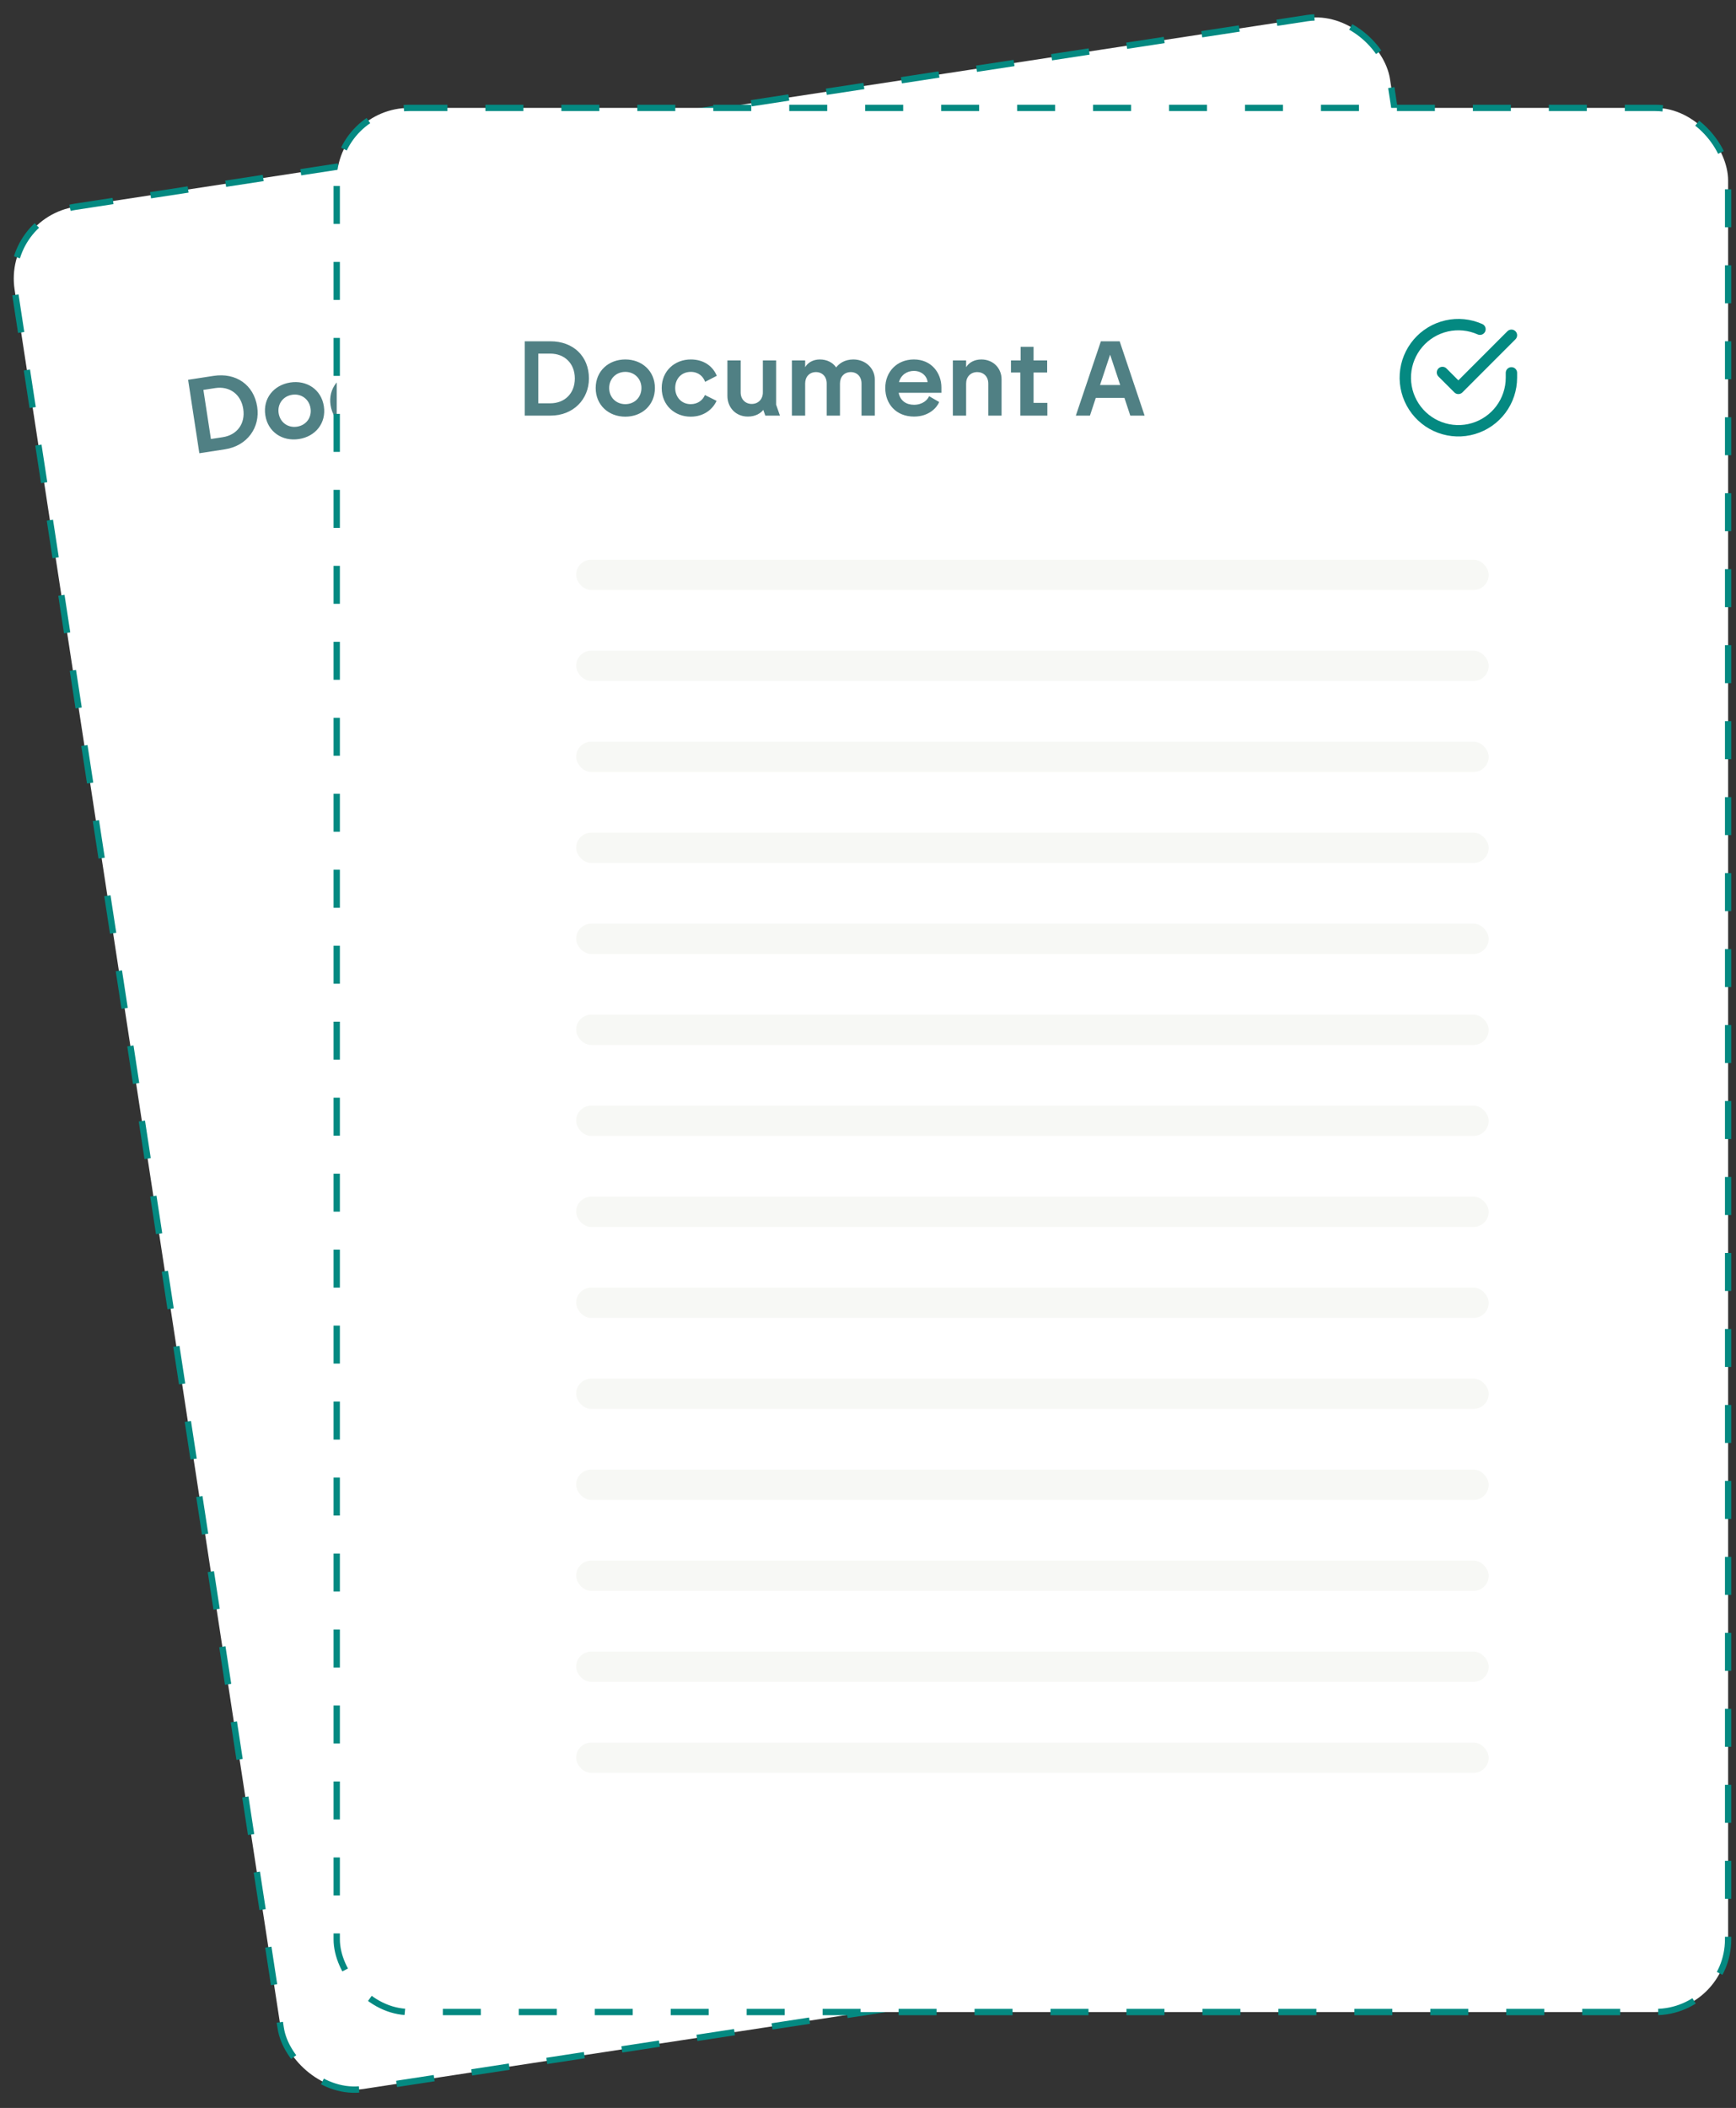
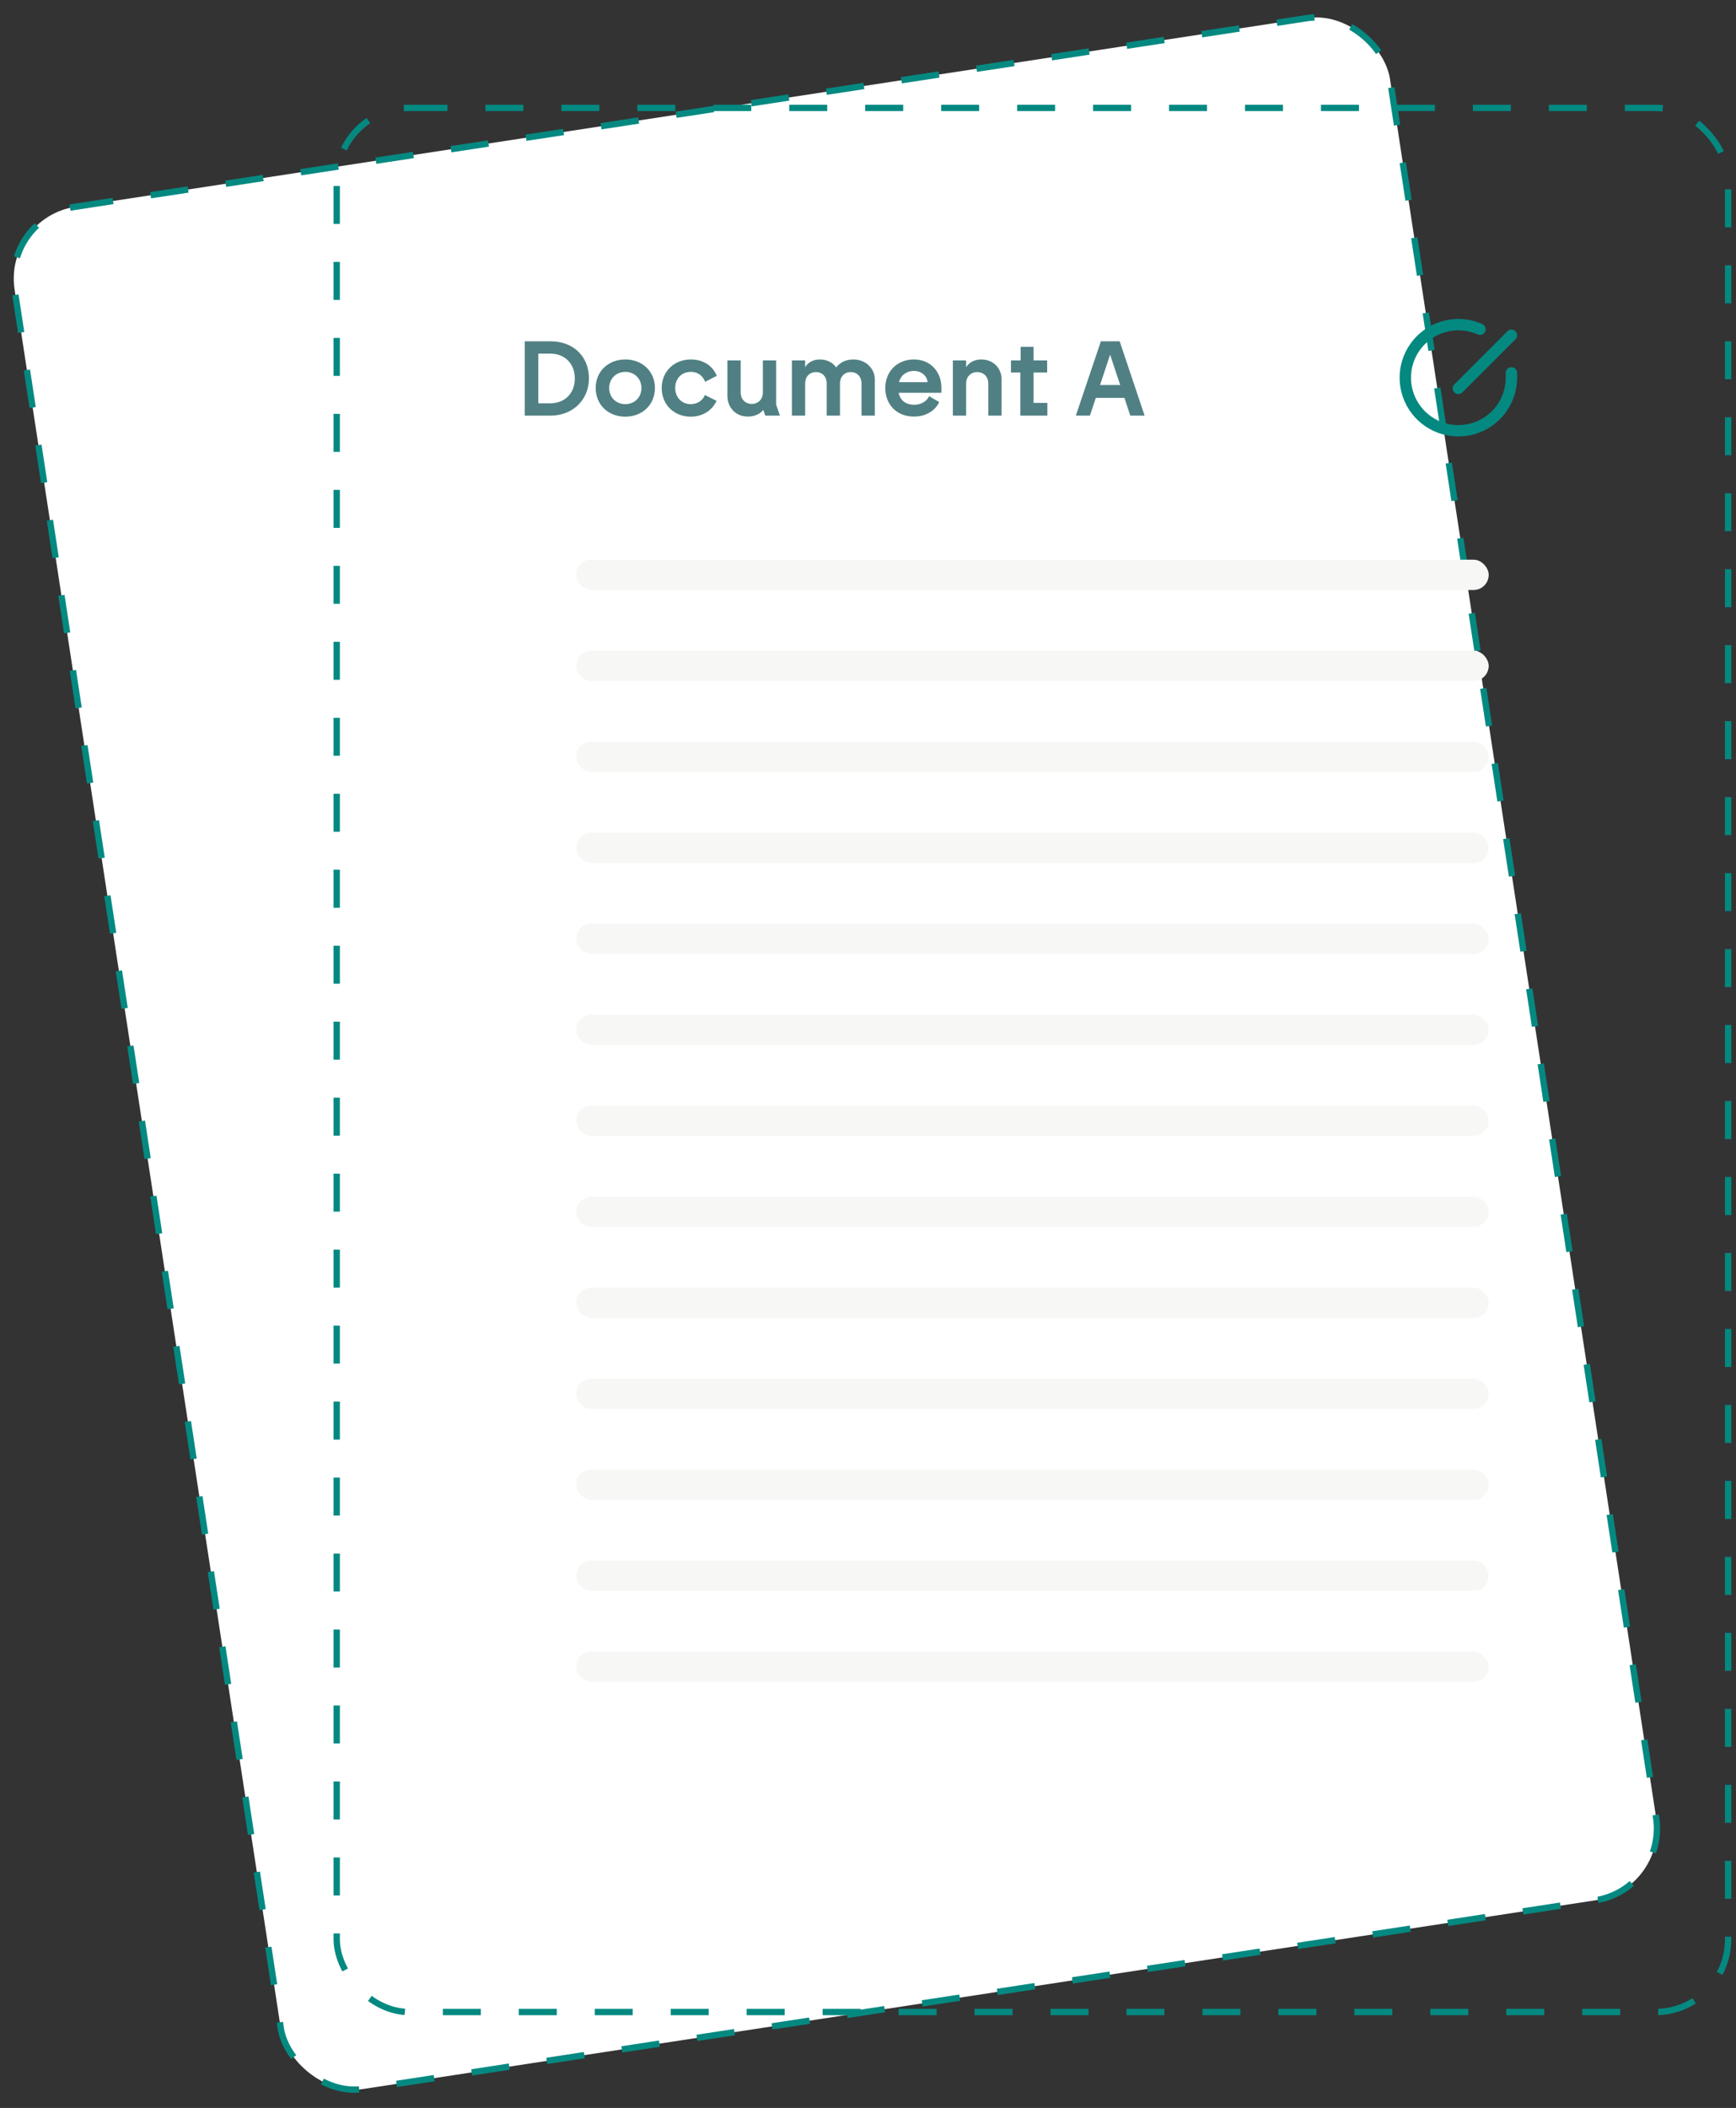
<svg xmlns="http://www.w3.org/2000/svg" width="229" height="278" viewBox="0 0 229 278" fill="none">
  <rect x="0" y="0" width="229" height="278" fill="#333333" stroke="none" />
  <rect x="0.475" y="28.717" width="183.543" height="251.121" rx="9.594" transform="rotate(-8.705 0.475 28.717)" fill="white" />
  <rect x="0.475" y="28.717" width="183.543" height="251.121" rx="9.594" transform="rotate(-8.705 0.475 28.717)" stroke="#048981" stroke-width="0.834" stroke-dasharray="5.01 5.01" />
-   <path opacity="0.7" d="M26.296 59.773L24.813 50.086L28.176 49.571C31.124 49.119 33.482 50.741 33.927 53.647C34.34 56.346 32.648 58.8 29.659 59.258L26.296 59.773ZM27.822 57.896L29.386 57.657C31.24 57.373 32.39 55.908 32.087 53.929C31.786 51.964 30.248 50.896 28.394 51.18L26.83 51.42L27.822 57.896ZM39.432 57.903C37.245 58.238 35.338 56.972 34.999 54.758C34.66 52.544 36.117 50.777 38.29 50.444C40.462 50.111 42.382 51.361 42.721 53.576C43.06 55.79 41.618 57.569 39.432 57.903ZM36.756 54.489C36.943 55.707 37.978 56.455 39.182 56.27C40.386 56.086 41.15 55.062 40.963 53.845C40.779 52.641 39.742 51.879 38.538 52.063C37.334 52.248 36.572 53.285 36.756 54.489ZM47.957 56.598C45.882 56.916 43.953 55.696 43.607 53.44C43.268 51.226 44.726 49.459 46.829 49.137C48.573 48.87 49.863 49.621 50.546 50.749L49.144 51.771C48.787 51.103 48.073 50.603 47.077 50.756C45.859 50.942 45.18 51.967 45.365 53.171C45.545 54.347 46.503 55.149 47.707 54.965C48.648 54.821 49.216 54.181 49.379 53.491L51.018 54.019C50.666 55.234 49.646 56.339 47.957 56.598ZM55.414 55.442C53.795 55.69 52.557 54.633 52.33 53.152L51.622 48.53L53.352 48.265L53.992 52.445C54.132 53.358 54.857 53.842 55.66 53.719C56.532 53.586 57.016 52.86 56.884 52.002L56.244 47.823L57.974 47.558L58.858 53.328L59.574 54.678L57.664 54.97L57.287 54.263C57.032 54.727 56.438 55.285 55.414 55.442ZM61.133 54.439L60.032 47.243L61.761 46.978L61.897 47.864C62.126 47.234 62.766 46.697 63.652 46.561C64.593 46.417 65.402 46.704 65.942 47.273C66.253 46.715 66.876 46.067 68.025 45.891C69.644 45.644 71.003 46.654 71.217 48.051L71.941 52.784L70.212 53.049L69.57 48.856C69.432 47.956 68.748 47.466 67.945 47.589C67.073 47.722 66.631 48.442 66.76 49.286L67.402 53.479L65.672 53.744L65.03 49.551C64.893 48.651 64.209 48.161 63.406 48.284C62.534 48.417 62.092 49.137 62.221 49.981L62.863 54.174L61.133 54.439ZM77.078 52.125C74.739 52.483 73.076 51.053 72.758 48.977C72.436 46.873 73.696 45.023 75.924 44.682C78.208 44.332 79.778 45.891 80.068 47.787L80.174 48.478L74.597 49.332C74.984 50.378 75.86 50.739 76.843 50.589C77.95 50.419 78.517 49.681 78.636 49.167L80.067 49.727C79.897 50.461 79.057 51.822 77.078 52.125ZM74.426 47.942L78.163 47.37C78.024 46.74 77.302 46.001 76.139 46.179C75.267 46.312 74.541 46.933 74.426 47.942ZM82.121 51.225L81.019 44.029L82.749 43.764L82.885 44.65C83.142 44.016 83.782 43.479 84.709 43.337C86.3 43.093 87.532 44.108 87.748 45.52L88.473 50.253L86.743 50.518L86.103 46.338C85.961 45.411 85.238 44.941 84.435 45.064C83.564 45.198 83.078 45.909 83.211 46.781L83.851 50.961L82.121 51.225ZM90.916 49.879L90.056 44.26L88.838 44.447L88.597 42.869L89.856 42.676L89.585 40.905L91.273 40.646L91.544 42.418L93.316 42.147L93.557 43.724L91.786 43.995L92.392 47.953L94.191 47.678L94.445 49.339L90.916 49.879ZM99.126 48.622L97.642 38.935L101.905 38.282C103.634 38.017 104.894 39.028 105.112 40.454C105.273 41.505 104.819 42.241 104.446 42.581C105.106 42.82 105.932 43.402 106.129 44.689C106.381 46.336 105.325 47.673 103.526 47.948L99.126 48.622ZM100.671 46.785L103.079 46.416C103.854 46.297 104.378 45.651 104.255 44.848C104.137 44.073 103.473 43.622 102.67 43.745L100.262 44.114L100.671 46.785ZM100.025 42.564L102.211 42.229C102.973 42.113 103.392 41.524 103.291 40.86C103.187 40.182 102.601 39.776 101.909 39.882L99.667 40.225L100.025 42.564Z" fill="#074B51" />
-   <rect x="44.417" y="14.229" width="183.543" height="251.121" rx="9.594" fill="white" />
  <rect x="44.417" y="14.229" width="183.543" height="251.121" rx="9.594" stroke="#048981" stroke-width="0.834" stroke-dasharray="5.01 5.01" />
  <path opacity="0.7" d="M69.218 54.812V45.011H72.62C75.602 45.011 77.688 46.971 77.688 49.911C77.688 52.642 75.644 54.812 72.62 54.812H69.218ZM71.01 53.188H72.592C74.468 53.188 75.826 51.913 75.826 49.911C75.826 47.923 74.468 46.636 72.592 46.636H71.01V53.188ZM82.485 54.952C80.273 54.952 78.579 53.411 78.579 51.172C78.579 48.931 80.287 47.406 82.485 47.406C84.683 47.406 86.391 48.931 86.391 51.172C86.391 53.411 84.697 54.952 82.485 54.952ZM80.357 51.172C80.357 52.404 81.267 53.3 82.485 53.3C83.703 53.3 84.613 52.404 84.613 51.172C84.613 49.953 83.703 49.044 82.485 49.044C81.267 49.044 80.357 49.953 80.357 51.172ZM91.11 54.952C89.01 54.952 87.288 53.453 87.288 51.172C87.288 48.931 88.996 47.406 91.124 47.406C92.888 47.406 94.05 48.343 94.554 49.562L93.014 50.359C92.762 49.645 92.132 49.044 91.124 49.044C89.892 49.044 89.066 49.953 89.066 51.172C89.066 52.361 89.892 53.3 91.11 53.3C92.062 53.3 92.72 52.754 92.986 52.096L94.526 52.865C93.994 54.014 92.818 54.952 91.11 54.952ZM98.656 54.938C97.018 54.938 95.954 53.706 95.954 52.208V47.532H97.704V51.76C97.704 52.684 98.348 53.272 99.16 53.272C100.042 53.272 100.63 52.627 100.63 51.76V47.532H102.38V53.37L102.884 54.812H100.952L100.686 54.056C100.364 54.475 99.692 54.938 98.656 54.938ZM104.461 54.812V47.532H106.211V48.428C106.533 47.84 107.247 47.406 108.143 47.406C109.095 47.406 109.851 47.812 110.299 48.456C110.691 47.952 111.405 47.406 112.567 47.406C114.205 47.406 115.395 48.609 115.395 50.023V54.812H113.645V50.569C113.645 49.66 113.043 49.072 112.231 49.072C111.349 49.072 110.803 49.715 110.803 50.569V54.812H109.053V50.569C109.053 49.66 108.451 49.072 107.639 49.072C106.757 49.072 106.211 49.715 106.211 50.569V54.812H104.461ZM120.572 54.938C118.206 54.938 116.778 53.272 116.778 51.172C116.778 49.044 118.304 47.406 120.558 47.406C122.868 47.406 124.184 49.184 124.184 51.102V51.801H118.542C118.766 52.894 119.578 53.383 120.572 53.383C121.692 53.383 122.364 52.739 122.56 52.249L123.89 53.02C123.61 53.719 122.574 54.938 120.572 54.938ZM118.584 50.401H122.364C122.322 49.758 121.72 48.917 120.544 48.917C119.662 48.917 118.85 49.422 118.584 50.401ZM125.693 54.812V47.532H127.443V48.428C127.793 47.84 128.507 47.406 129.445 47.406C131.055 47.406 132.119 48.596 132.119 50.023V54.812H130.369V50.584C130.369 49.645 129.725 49.072 128.913 49.072C128.031 49.072 127.443 49.702 127.443 50.584V54.812H125.693ZM134.591 54.812V49.127H133.359V47.532H134.633V45.739H136.341V47.532H138.133V49.127H136.341V53.132H138.161V54.812H134.591ZM141.916 54.812L145.22 45.011H147.698L150.988 54.812H149.098L148.328 52.474H144.548L143.778 54.812H141.916ZM145.108 50.779H147.768L146.438 46.776L145.108 50.779Z" fill="#074B51" />
  <path d="M199.376 49.171V49.815C199.375 51.325 198.887 52.793 197.983 54.002C197.079 55.211 195.809 56.096 194.361 56.524C192.914 56.952 191.367 56.9 189.951 56.377C188.535 55.854 187.326 54.887 186.505 53.621C185.683 52.355 185.293 50.857 185.392 49.351C185.491 47.844 186.075 46.411 187.056 45.263C188.036 44.116 189.362 43.316 190.834 42.984C192.306 42.651 193.847 42.803 195.226 43.417" stroke="#048981" stroke-width="1.5" stroke-linecap="round" stroke-linejoin="round" />
-   <path d="M199.377 44.215L192.377 51.221L190.277 49.122" stroke="#048981" stroke-width="1.5" stroke-linecap="round" stroke-linejoin="round" />
+   <path d="M199.377 44.215L192.377 51.221" stroke="#048981" stroke-width="1.5" stroke-linecap="round" stroke-linejoin="round" />
  <rect x="76" y="73.811" width="120.378" height="4" rx="2" fill="#F7F8F5" />
  <rect x="76" y="85.811" width="120.378" height="4" rx="2" fill="#F7F8F5" />
  <rect x="76" y="97.811" width="120.378" height="4" rx="2" fill="#F7F8F5" />
  <rect x="76" y="109.812" width="120.378" height="4" rx="2" fill="#F7F8F5" />
  <rect x="76" y="121.812" width="120.378" height="4" rx="2" fill="#F7F8F5" />
  <rect x="76" y="133.812" width="120.378" height="4" rx="2" fill="#F7F8F5" />
  <rect x="76" y="145.812" width="120.378" height="4" rx="2" fill="#F7F8F5" />
  <rect x="76" y="157.812" width="120.378" height="4" rx="2" fill="#F7F8F5" />
  <rect x="76" y="169.812" width="120.378" height="4" rx="2" fill="#F7F8F5" />
  <rect x="76" y="181.812" width="120.378" height="4" rx="2" fill="#F7F8F5" />
  <rect x="76" y="193.812" width="120.378" height="4" rx="2" fill="#F7F8F5" />
  <rect x="76" y="205.812" width="120.378" height="4" rx="2" fill="#F7F8F5" />
  <rect x="76" y="217.812" width="120.378" height="4" rx="2" fill="#F7F8F5" />
-   <rect x="76" y="229.812" width="120.378" height="4" rx="2" fill="#F7F8F5" />
</svg>